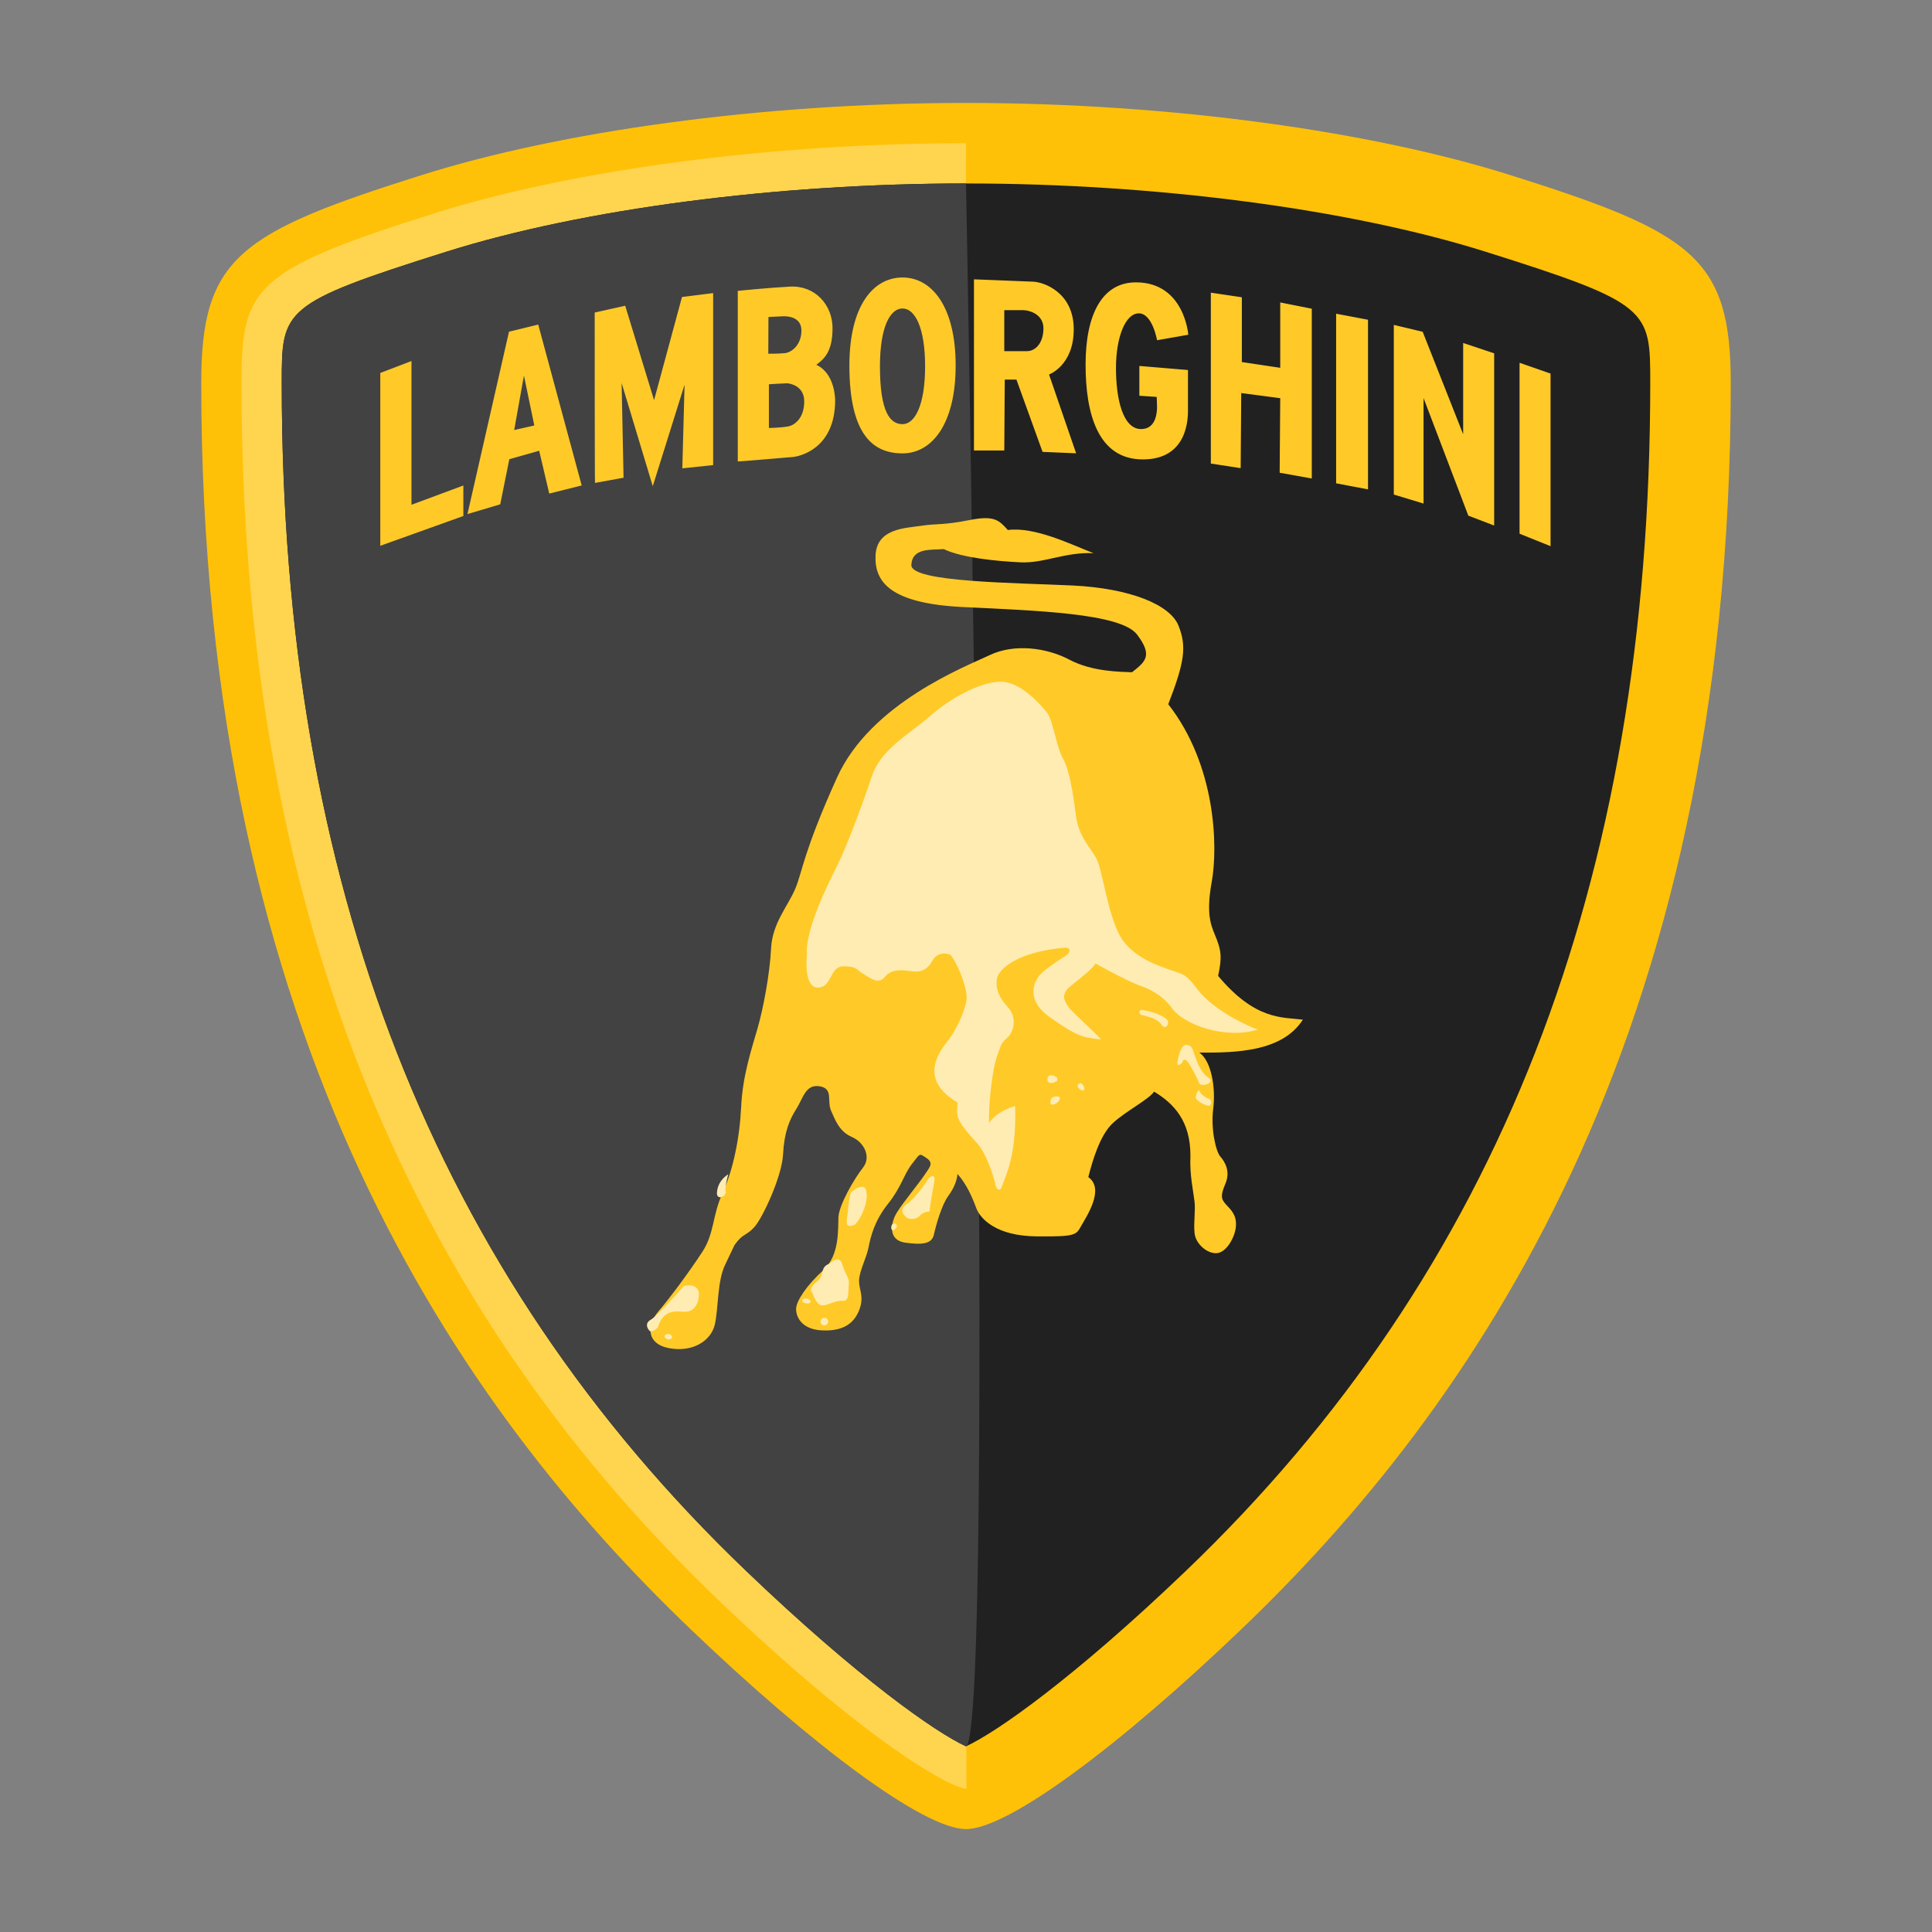
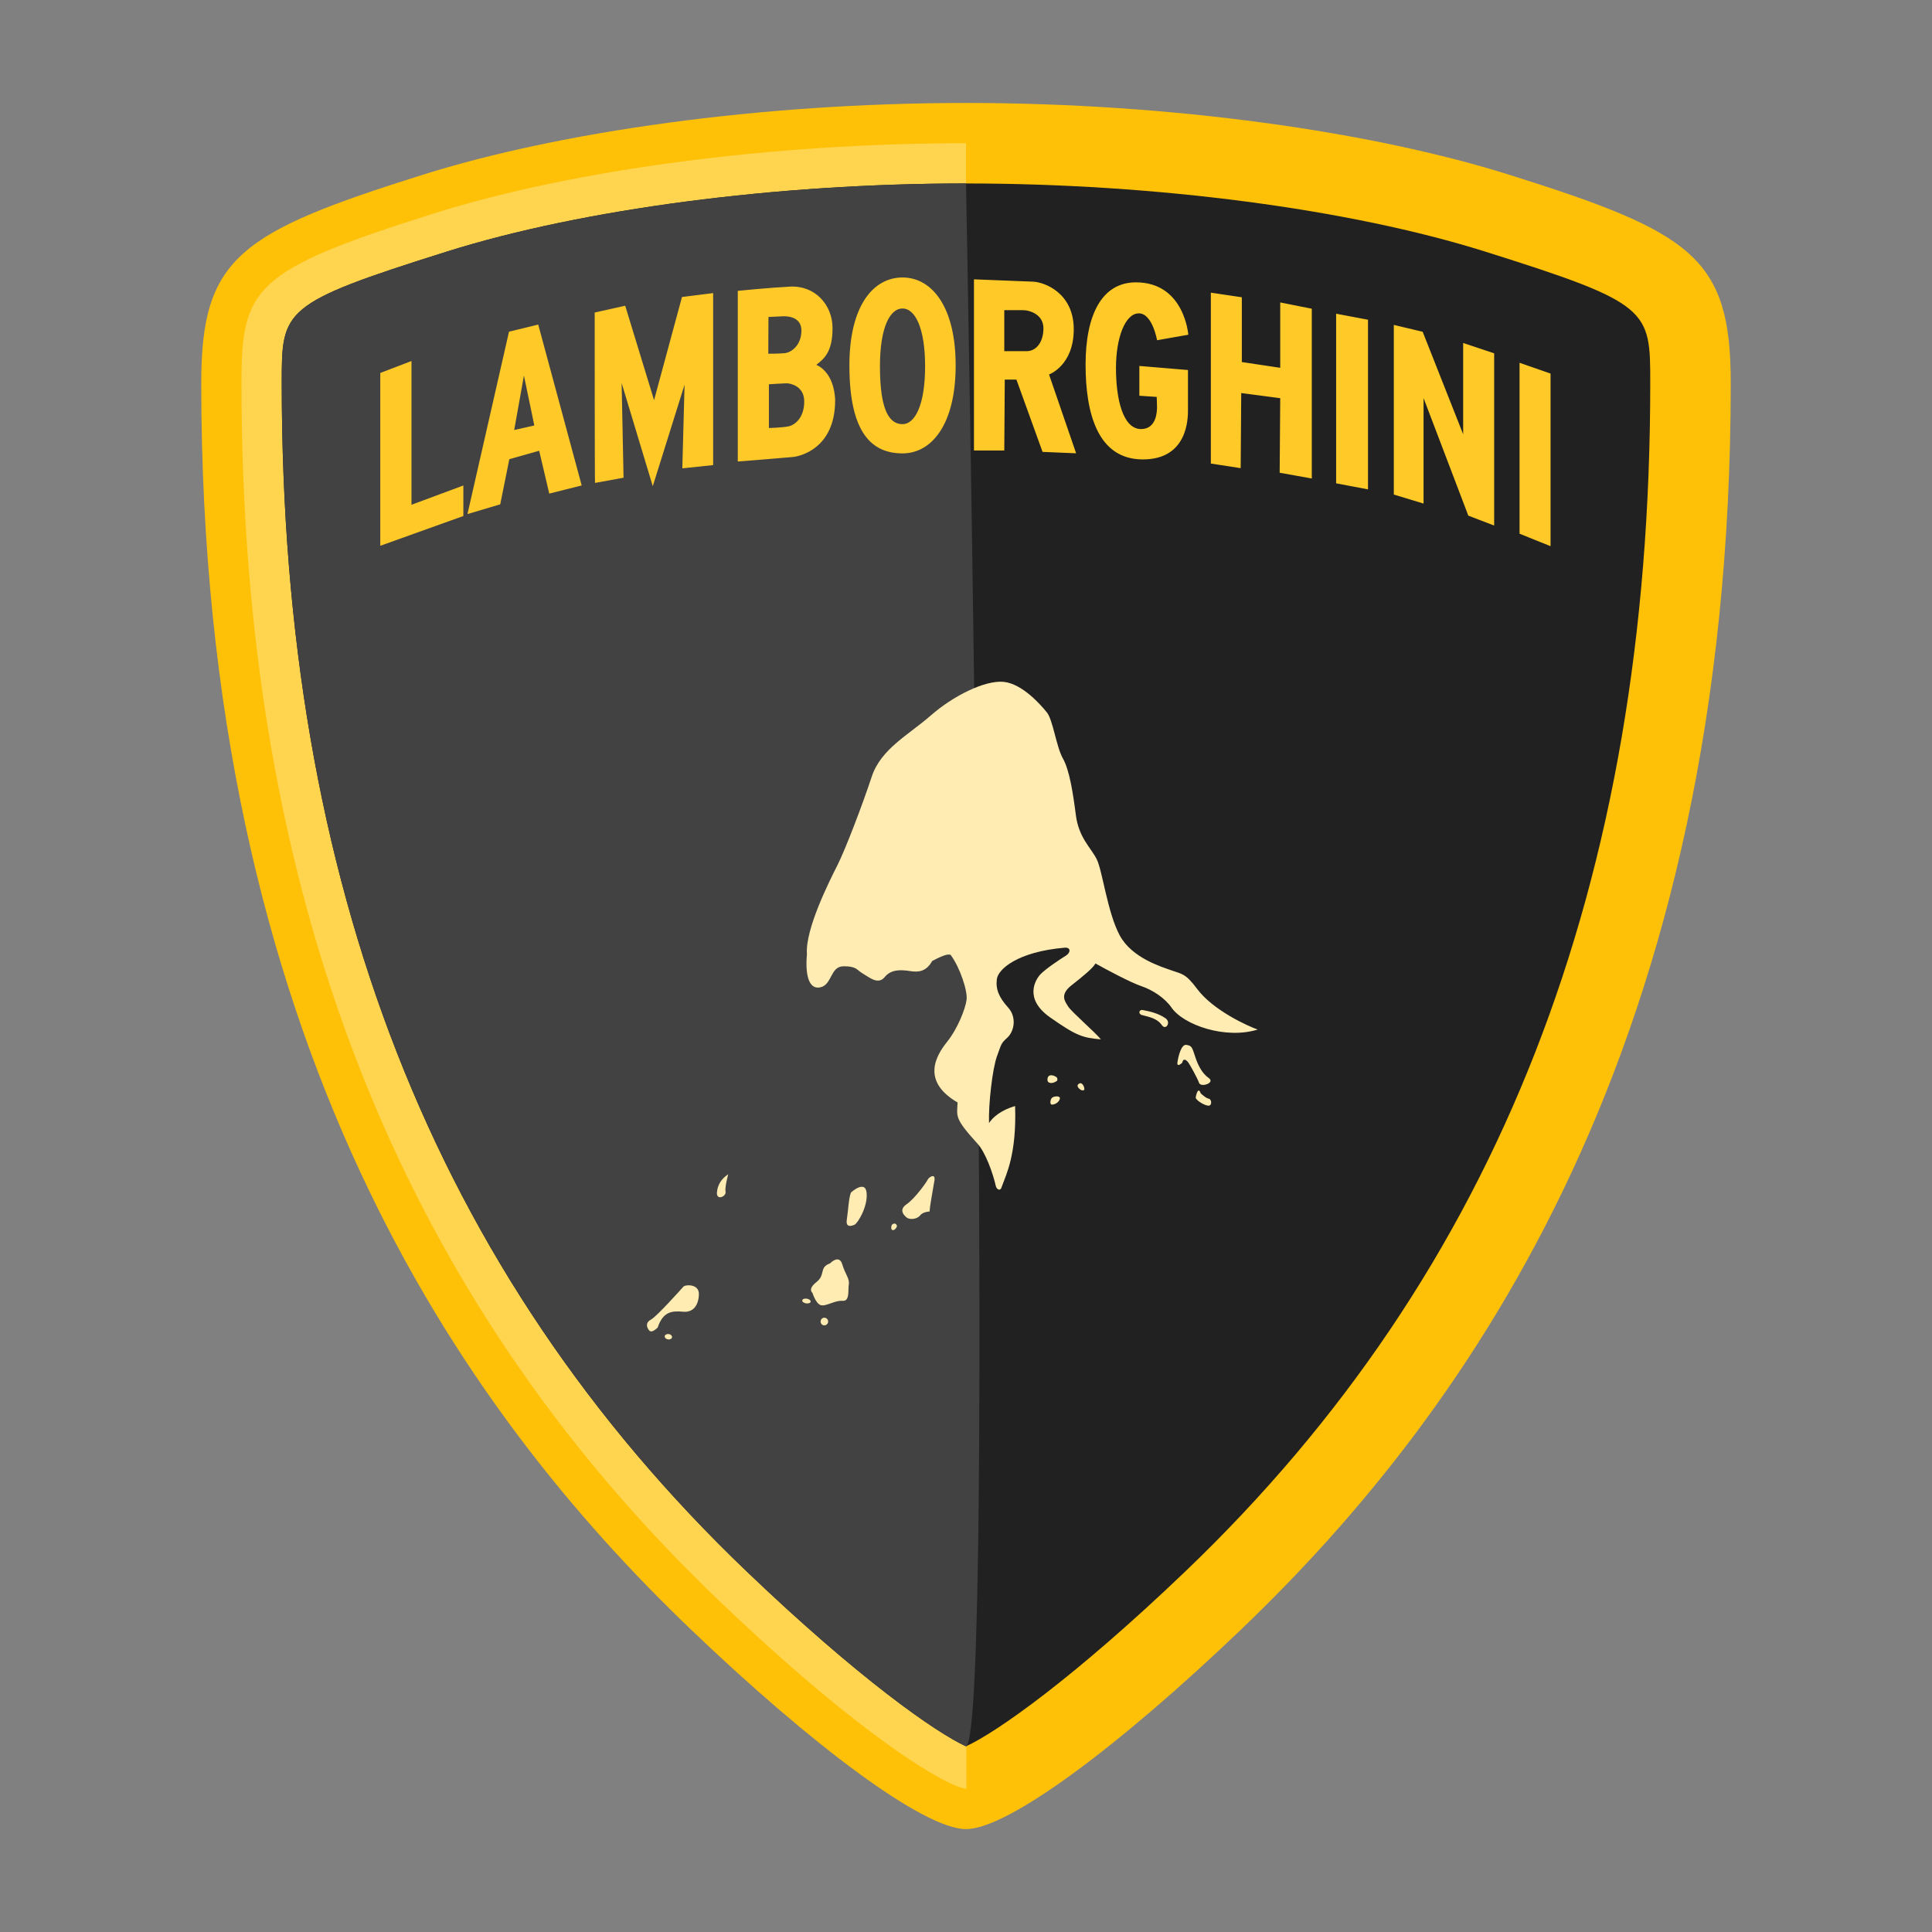
<svg xmlns="http://www.w3.org/2000/svg" width="48" height="48" viewBox="0 0 48 48" fill="none">
  <rect x="0" y="0" width="48" height="48" fill="#808080" stroke="none" />
  <path d="M37.5 4.343C34.105 3.275 29.128 2.558 24 2.558C18.872 2.558 13.895 3.275 10.5 4.343C5.949 5.775 5 6.399 5 9.517C5 25.907 11.455 35.018 17.163 40.482C20.167 43.357 22.947 45.443 24 45.443C25.053 45.443 27.833 43.358 30.837 40.482C36.545 35.018 43 25.907 43 9.517C43 6.399 42.051 5.775 37.5 4.343Z" fill="#FFC107" />
  <path d="M24.009 44.442C23.56 44.406 21.466 43.215 17.855 39.759C9.878 32.123 6 22.231 6 9.517C6 7.147 6.297 6.714 10.8 5.297C14.262 4.208 19.197 3.558 24 3.558L24.009 44.442Z" fill="#FFD54F" />
  <path d="M29.454 39.037C26.674 41.698 24.751 43.044 24 43.387C23.249 43.044 21.326 41.698 18.546 39.037C10.777 31.6 7 21.944 7 9.517C7 7.69 7 7.541 11.1 6.251C14.47 5.191 19.293 4.558 24 4.558C28.707 4.558 33.53 5.191 36.9 6.251C41 7.541 41 7.69 41 9.517C41 21.944 37.223 31.6 29.454 39.037Z" fill="#212121" />
  <path d="M24 43.387C23.249 43.044 21.326 41.698 18.546 39.037C10.777 31.6 7 21.944 7 9.517C7 7.69 7 7.541 11.1 6.251C14.47 5.191 19.293 4.558 24 4.558C24 4.558 24.751 43.044 24 43.387Z" fill="#424242" />
  <path d="M9.448 9.266L10.223 8.97V12.541L11.512 12.062V12.82L9.448 13.56C9.448 13.559 9.448 9.257 9.448 9.266ZM13.372 8.064L12.646 8.241L11.614 12.772L12.428 12.53L12.654 11.409L13.396 11.199L13.646 12.263L14.452 12.061L13.372 8.064ZM12.775 10.684L13.017 9.33L13.275 10.571L12.775 10.684ZM14.783 11.998L15.492 11.869L15.444 9.515L16.218 12.079L17.008 9.556L16.952 11.636L17.718 11.555V7.282L16.944 7.379L16.25 9.942L15.533 7.596L14.775 7.765C14.775 7.766 14.775 12.006 14.783 11.998ZM20.281 9.064C20.483 8.911 20.684 8.733 20.684 8.153C20.684 7.573 20.249 7.089 19.628 7.121C19.104 7.148 18.33 7.226 18.33 7.226V11.466C18.33 11.466 19.563 11.369 19.709 11.353C19.854 11.337 20.749 11.16 20.749 9.942C20.748 9.942 20.756 9.281 20.281 9.064ZM19.092 7.875C19.092 7.875 19.395 7.861 19.458 7.858C19.521 7.855 19.911 7.851 19.911 8.21C19.911 8.569 19.671 8.757 19.496 8.774C19.322 8.791 19.088 8.788 19.088 8.788L19.092 7.875ZM19.579 10.595C19.402 10.627 19.103 10.634 19.103 10.634V9.547C19.103 9.547 19.474 9.523 19.546 9.523C19.619 9.523 19.981 9.579 19.981 9.974C19.982 10.37 19.757 10.563 19.579 10.595ZM22.423 6.894C21.694 6.894 21.103 7.599 21.103 9.079C21.103 10.805 21.694 11.264 22.423 11.264C23.152 11.264 23.743 10.537 23.743 9.079C23.743 7.62 23.152 6.894 22.423 6.894ZM22.423 10.538C22.113 10.538 21.862 10.236 21.862 9.101C21.862 8.128 22.113 7.664 22.423 7.664C22.733 7.664 22.984 8.142 22.984 9.101C22.984 10.06 22.733 10.538 22.423 10.538ZM26.063 9.304C26.063 9.304 26.677 9.084 26.677 8.18C26.677 7.276 25.947 7.01 25.669 6.998C25.391 6.986 24.198 6.94 24.198 6.94V11.192H24.951C24.951 11.204 24.963 9.431 24.963 9.431H25.253L25.902 11.227L26.736 11.262L26.063 9.304ZM25.507 8.725C25.264 8.725 24.951 8.725 24.951 8.725V7.705C24.951 7.705 25.206 7.705 25.403 7.705C25.6 7.705 25.924 7.821 25.924 8.157C25.924 8.493 25.75 8.725 25.507 8.725ZM28.738 9.861L28.307 9.832V9.092L29.515 9.193C29.515 9.193 29.515 9.984 29.515 10.185C29.515 10.386 29.515 11.414 28.394 11.414C27.273 11.414 26.971 10.271 26.971 9.056C26.971 7.841 27.366 7.015 28.222 7.015C29.427 7.015 29.523 8.316 29.523 8.316L28.747 8.453C28.747 8.453 28.632 7.785 28.294 7.785C27.956 7.785 27.726 8.389 27.726 9.143C27.726 9.898 27.891 10.66 28.351 10.66C28.743 10.66 28.746 10.2 28.746 10.107C28.745 10.012 28.738 9.861 28.738 9.861ZM30.083 7.271V11.517L30.824 11.631L30.838 9.765L31.807 9.893L31.793 11.745L32.591 11.888V7.67L31.807 7.514V9.138L30.853 8.995V7.386L30.083 7.271ZM33.196 7.794V12.008L33.988 12.158V7.944L33.196 7.794ZM34.629 8.072V12.287L35.368 12.511V9.89L36.48 12.811L37.122 13.057V8.778L36.352 8.521V10.789L35.346 8.243L34.629 8.072ZM37.753 9.013V13.26L38.523 13.57V9.281L37.753 9.013Z" fill="#FFCA28" />
-   <path fill-rule="evenodd" clip-rule="evenodd" d="M26.57 16.39C26.284 16.238 25.94 16.138 25.593 16.111C25.246 16.084 24.896 16.131 24.594 16.274C24.293 16.417 23.552 16.715 22.783 17.208C22.013 17.702 21.215 18.391 20.797 19.315C20.379 20.239 20.164 20.824 20.031 21.231C19.898 21.638 19.848 21.867 19.759 22.079C19.67 22.291 19.528 22.505 19.403 22.745C19.278 22.985 19.172 23.25 19.157 23.564C19.142 23.878 19.094 24.245 19.033 24.596C18.972 24.948 18.897 25.283 18.825 25.536C18.753 25.788 18.661 26.078 18.581 26.405C18.501 26.731 18.434 27.091 18.415 27.484C18.396 27.876 18.348 28.268 18.27 28.633C18.194 28.998 18.089 29.337 17.957 29.626C17.825 29.915 17.773 30.168 17.718 30.406C17.662 30.645 17.602 30.868 17.453 31.097C17.305 31.325 17.104 31.611 16.905 31.882C16.705 32.152 16.506 32.409 16.361 32.578C16.215 32.748 16.136 32.95 16.167 33.124C16.198 33.298 16.338 33.442 16.63 33.496C16.921 33.549 17.179 33.503 17.375 33.395C17.572 33.287 17.707 33.116 17.756 32.921C17.804 32.727 17.818 32.452 17.847 32.173C17.875 31.894 17.918 31.611 18.027 31.4L18.246 30.938C18.352 30.786 18.423 30.73 18.494 30.685C18.565 30.639 18.635 30.603 18.739 30.49C18.842 30.377 19.015 30.061 19.165 29.704C19.315 29.348 19.442 28.951 19.455 28.676C19.469 28.401 19.509 28.187 19.567 28.007C19.624 27.828 19.7 27.684 19.785 27.55C19.87 27.416 19.926 27.262 20.006 27.148C20.085 27.033 20.187 26.96 20.362 26.988C20.537 27.016 20.582 27.107 20.596 27.221C20.61 27.335 20.594 27.472 20.647 27.593C20.7 27.713 20.752 27.844 20.83 27.961C20.907 28.078 21.011 28.181 21.164 28.248C21.318 28.314 21.439 28.438 21.496 28.579C21.553 28.72 21.545 28.877 21.441 29.009C21.336 29.141 21.188 29.37 21.063 29.606C20.939 29.841 20.839 30.082 20.831 30.239C20.824 30.396 20.832 30.633 20.79 30.877C20.749 31.121 20.658 31.372 20.453 31.559C20.248 31.746 20.082 31.934 19.966 32.101C19.85 32.267 19.784 32.412 19.78 32.51C19.775 32.608 19.808 32.738 19.905 32.846C20.003 32.954 20.165 33.041 20.42 33.053C20.674 33.065 20.872 33.026 21.024 32.94C21.175 32.854 21.279 32.721 21.347 32.548C21.414 32.374 21.41 32.246 21.391 32.132C21.372 32.018 21.337 31.918 21.344 31.8C21.35 31.682 21.396 31.546 21.446 31.407C21.497 31.267 21.553 31.122 21.58 30.986C21.606 30.85 21.644 30.684 21.716 30.501C21.789 30.318 21.896 30.117 22.063 29.908C22.23 29.699 22.327 29.517 22.409 29.354C22.491 29.191 22.556 29.046 22.661 28.913C22.766 28.781 22.809 28.713 22.848 28.696C22.888 28.678 22.926 28.71 23.021 28.773C23.116 28.837 23.133 28.897 23.11 28.964C23.087 29.031 23.024 29.107 22.961 29.203C22.898 29.298 22.772 29.459 22.641 29.63C22.51 29.801 22.373 29.981 22.289 30.115C22.204 30.249 22.146 30.423 22.164 30.572C22.181 30.72 22.273 30.843 22.487 30.873C22.702 30.903 22.868 30.911 22.987 30.882C23.106 30.854 23.178 30.788 23.203 30.671C23.229 30.554 23.277 30.37 23.34 30.186C23.403 30.002 23.48 29.819 23.564 29.706C23.648 29.592 23.702 29.486 23.736 29.394C23.77 29.302 23.784 29.224 23.787 29.165C23.899 29.289 23.989 29.431 24.066 29.577C24.142 29.724 24.203 29.874 24.255 30.014C24.307 30.155 24.436 30.328 24.675 30.468C24.913 30.608 25.261 30.713 25.751 30.717C26.242 30.722 26.487 30.714 26.626 30.676C26.765 30.639 26.798 30.571 26.862 30.457C26.926 30.343 27.075 30.113 27.155 29.876C27.236 29.639 27.248 29.393 27.039 29.245C27.088 29.051 27.159 28.789 27.26 28.538C27.36 28.287 27.49 28.047 27.654 27.898C27.818 27.748 28.041 27.602 28.239 27.469C28.437 27.336 28.61 27.216 28.673 27.121C28.921 27.271 29.147 27.454 29.311 27.708C29.476 27.962 29.577 28.287 29.576 28.72C29.564 28.955 29.583 29.177 29.608 29.37C29.633 29.563 29.663 29.727 29.677 29.846C29.691 29.965 29.685 30.092 29.678 30.225C29.672 30.357 29.665 30.495 29.678 30.633C29.691 30.772 29.772 30.903 29.881 30.997C29.989 31.091 30.124 31.147 30.242 31.133C30.361 31.12 30.474 31.017 30.559 30.883C30.644 30.749 30.701 30.585 30.707 30.447C30.714 30.31 30.68 30.209 30.629 30.128C30.579 30.046 30.513 29.985 30.458 29.923C30.402 29.861 30.365 29.81 30.359 29.736C30.353 29.662 30.377 29.565 30.444 29.411C30.51 29.256 30.507 29.118 30.473 29.004C30.439 28.889 30.375 28.798 30.32 28.736C30.264 28.674 30.204 28.504 30.165 28.285C30.127 28.067 30.11 27.8 30.142 27.546C30.174 27.292 30.164 26.996 30.108 26.738C30.052 26.479 29.95 26.258 29.798 26.152C30.249 26.154 30.764 26.15 31.23 26.045C31.696 25.94 32.113 25.734 32.369 25.333C32.115 25.301 31.82 25.306 31.474 25.181C31.127 25.056 30.728 24.8 30.264 24.246C30.315 24.013 30.332 23.856 30.324 23.723C30.316 23.59 30.282 23.48 30.23 23.34C30.178 23.199 30.106 23.068 30.067 22.86C30.028 22.652 30.022 22.366 30.104 21.917C30.185 21.469 30.21 20.742 30.068 19.938C29.926 19.134 29.616 18.253 29.025 17.496C29.227 16.974 29.343 16.616 29.382 16.323C29.421 16.03 29.383 15.801 29.278 15.541C29.173 15.28 28.87 15.049 28.418 14.874C27.965 14.7 27.363 14.582 26.659 14.547C25.954 14.513 24.945 14.493 24.114 14.428C23.284 14.363 22.632 14.253 22.642 14.036C22.653 13.82 22.775 13.728 22.934 13.686C23.093 13.645 23.288 13.655 23.446 13.642C23.676 13.752 24.006 13.826 24.352 13.878C24.698 13.929 25.059 13.957 25.353 13.971C25.647 13.985 25.924 13.92 26.217 13.855C26.509 13.791 26.817 13.727 27.169 13.744C26.88 13.631 26.516 13.466 26.139 13.339C25.762 13.213 25.374 13.125 25.039 13.168C24.927 13.044 24.844 12.951 24.709 12.906C24.573 12.86 24.387 12.86 24.071 12.924C23.754 12.987 23.556 13.007 23.389 13.019C23.222 13.03 23.084 13.033 22.887 13.063C22.69 13.093 22.414 13.109 22.184 13.201C21.954 13.293 21.769 13.461 21.753 13.795C21.737 14.129 21.83 14.429 22.152 14.656C22.475 14.883 23.026 15.038 23.927 15.082C24.827 15.126 25.806 15.164 26.611 15.257C27.416 15.35 28.046 15.499 28.249 15.764C28.451 16.03 28.502 16.2 28.461 16.335C28.42 16.471 28.287 16.573 28.124 16.702C27.987 16.696 27.742 16.694 27.459 16.655C27.177 16.617 26.857 16.542 26.57 16.39Z" fill="#FFCA28" />
-   <path fill-rule="evenodd" clip-rule="evenodd" d="M23.216 29.328C23.187 29.519 23.094 29.991 23.097 30.099C23.097 30.099 22.933 30.103 22.857 30.199C22.784 30.295 22.57 30.324 22.49 30.215C22.49 30.215 22.309 30.068 22.52 29.922C22.731 29.78 23.025 29.365 23.049 29.307C23.074 29.25 23.246 29.134 23.216 29.328ZM22.238 30.401C22.207 30.393 22.163 30.413 22.153 30.443C22.136 30.478 22.136 30.551 22.173 30.56C22.218 30.573 22.264 30.519 22.282 30.475C22.292 30.45 22.266 30.408 22.238 30.401ZM20.494 32.739C20.443 32.731 20.396 32.768 20.389 32.819C20.381 32.87 20.414 32.919 20.466 32.927C20.517 32.935 20.566 32.899 20.574 32.848C20.582 32.796 20.546 32.747 20.494 32.739ZM20.046 32.265C19.986 32.256 19.937 32.274 19.932 32.309C19.927 32.34 19.969 32.373 20.029 32.382C20.086 32.391 20.135 32.372 20.14 32.341C20.144 32.307 20.103 32.274 20.046 32.265ZM21.143 29.626C21.085 29.76 21.072 30.09 21.039 30.301C21.007 30.509 21.157 30.462 21.232 30.427C21.311 30.39 21.563 29.977 21.531 29.64C21.502 29.299 21.143 29.626 21.143 29.626ZM20.621 31.389C20.343 31.489 20.516 31.67 20.288 31.85C20.056 32.03 20.185 32.12 20.185 32.12C20.185 32.12 20.264 32.383 20.389 32.425C20.513 32.468 20.743 32.302 20.93 32.319C21.117 32.336 21.065 32.066 21.088 31.915C21.112 31.761 21.005 31.675 20.926 31.412C20.847 31.15 20.621 31.389 20.621 31.389ZM17.812 29.634C17.802 29.833 18.048 29.726 18.026 29.609C18.003 29.495 18.093 29.174 18.093 29.174C17.937 29.275 17.822 29.432 17.812 29.634ZM16.616 33.144C16.568 33.137 16.52 33.161 16.514 33.198C16.509 33.232 16.547 33.27 16.595 33.277C16.646 33.285 16.691 33.26 16.696 33.226C16.702 33.19 16.667 33.152 16.616 33.144ZM16.978 31.968C16.928 32.024 16.32 32.706 16.17 32.787C16.02 32.869 16.074 32.996 16.136 33.061C16.198 33.129 16.34 32.982 16.34 32.982C16.477 32.569 16.716 32.568 16.969 32.589C17.222 32.613 17.354 32.433 17.364 32.16C17.374 31.892 17.027 31.911 16.978 31.968ZM26.772 26.973C26.771 27.019 26.823 27.06 26.863 27.083C26.887 27.096 26.94 27.092 26.941 27.066C26.941 27.011 26.916 26.946 26.865 26.917C26.836 26.899 26.772 26.936 26.772 26.973ZM26.14 27.272C26.094 27.306 26.076 27.44 26.131 27.443C26.218 27.448 26.329 27.369 26.333 27.285C26.334 27.221 26.19 27.231 26.14 27.272ZM26.253 26.859C26.282 26.84 26.274 26.778 26.245 26.759C26.195 26.725 26.112 26.695 26.06 26.731C26.017 26.762 26.008 26.863 26.053 26.89C26.112 26.927 26.198 26.897 26.253 26.859ZM28.392 25.094C28.293 25.076 28.274 25.195 28.373 25.219C28.543 25.266 28.743 25.294 28.867 25.47C28.962 25.607 29.101 25.404 28.96 25.301C28.798 25.185 28.582 25.129 28.392 25.094ZM30.034 27.298C29.96 27.287 29.833 27.165 29.833 27.165C29.768 26.98 29.715 27.211 29.707 27.265C29.699 27.319 29.888 27.45 30.008 27.469C30.124 27.487 30.105 27.309 30.034 27.298ZM30.029 26.782C29.855 26.662 29.75 26.436 29.684 26.222C29.615 26.01 29.602 25.979 29.474 25.96C29.349 25.941 29.277 26.236 29.254 26.386C29.23 26.54 29.371 26.404 29.371 26.404C29.402 26.263 29.49 26.35 29.526 26.402C29.564 26.454 29.745 26.777 29.79 26.903C29.834 27.028 30.203 26.902 30.029 26.782ZM30.555 25.244C30.26 25.069 29.945 24.84 29.747 24.575C29.599 24.376 29.503 24.283 29.412 24.228C29.322 24.173 29.237 24.157 29.112 24.111C28.987 24.066 28.741 23.99 28.487 23.854C28.234 23.719 27.973 23.524 27.82 23.241C27.667 22.958 27.559 22.554 27.472 22.186C27.385 21.818 27.318 21.485 27.246 21.344C27.175 21.203 27.064 21.07 26.961 20.902C26.859 20.735 26.766 20.533 26.73 20.256C26.695 19.979 26.654 19.696 26.603 19.448C26.551 19.2 26.488 18.985 26.407 18.843C26.326 18.701 26.264 18.462 26.204 18.235C26.144 18.008 26.085 17.794 26.011 17.702C25.937 17.61 25.784 17.43 25.591 17.268C25.398 17.106 25.164 16.962 24.93 16.94C24.696 16.919 24.383 17.007 24.059 17.161C23.735 17.315 23.4 17.534 23.124 17.777C22.847 18.019 22.538 18.226 22.269 18.459C22 18.692 21.772 18.951 21.657 19.299C21.542 19.648 21.377 20.103 21.217 20.518C21.057 20.933 20.901 21.309 20.803 21.501C20.706 21.693 20.505 22.091 20.334 22.518C20.163 22.946 20.024 23.401 20.048 23.707C20.026 23.951 20.035 24.174 20.087 24.326C20.138 24.478 20.233 24.562 20.381 24.53C20.529 24.498 20.59 24.368 20.655 24.246C20.72 24.123 20.789 24.009 20.956 24.007C21.123 24.005 21.205 24.029 21.265 24.064C21.324 24.099 21.361 24.145 21.437 24.188C21.513 24.231 21.608 24.304 21.704 24.341C21.8 24.377 21.898 24.377 21.982 24.273C22.066 24.169 22.176 24.125 22.289 24.111C22.402 24.097 22.52 24.112 22.617 24.127C22.714 24.142 22.812 24.146 22.905 24.114C22.997 24.081 23.084 24.012 23.159 23.877C23.234 23.743 23.334 23.699 23.423 23.691C23.512 23.683 23.589 23.712 23.618 23.723C23.738 23.886 23.845 24.113 23.917 24.325C23.99 24.538 24.03 24.736 24.014 24.844C23.999 24.952 23.946 25.126 23.863 25.316C23.78 25.507 23.667 25.713 23.531 25.883C23.395 26.053 23.231 26.296 23.216 26.564C23.201 26.831 23.333 27.123 23.791 27.391C23.782 27.568 23.763 27.665 23.815 27.795C23.867 27.926 23.992 28.089 24.271 28.398C24.374 28.502 24.475 28.693 24.559 28.897C24.642 29.1 24.707 29.315 24.74 29.464C24.752 29.514 24.782 29.547 24.813 29.555C24.843 29.562 24.874 29.545 24.886 29.49C24.943 29.331 25.036 29.131 25.11 28.82C25.184 28.508 25.24 28.086 25.22 27.48C25.131 27.505 25.011 27.548 24.892 27.616C24.773 27.684 24.656 27.777 24.572 27.901C24.564 27.664 24.585 27.326 24.623 27.008C24.66 26.69 24.714 26.392 24.771 26.238C24.828 26.083 24.851 26.006 24.881 25.948C24.911 25.89 24.947 25.853 25.029 25.778C25.111 25.703 25.171 25.578 25.183 25.441C25.194 25.304 25.158 25.154 25.046 25.031C24.934 24.907 24.857 24.796 24.81 24.682C24.764 24.569 24.75 24.455 24.766 24.328C24.782 24.201 24.913 24.03 25.185 23.879C25.457 23.727 25.871 23.595 26.452 23.545C26.531 23.539 26.569 23.57 26.571 23.612C26.574 23.654 26.542 23.706 26.482 23.743C26.422 23.779 26.295 23.862 26.167 23.952C26.04 24.042 25.913 24.139 25.851 24.205C25.789 24.27 25.683 24.423 25.676 24.617C25.669 24.811 25.761 25.047 26.093 25.279C26.425 25.512 26.627 25.638 26.803 25.71C26.979 25.783 27.127 25.802 27.351 25.823C27.287 25.741 27.101 25.567 26.923 25.399C26.745 25.231 26.574 25.067 26.538 25.006C26.501 24.945 26.446 24.874 26.438 24.787C26.43 24.701 26.469 24.599 26.622 24.479C26.775 24.359 26.908 24.252 27.01 24.161C27.113 24.07 27.185 23.994 27.217 23.937C27.351 24.012 27.57 24.132 27.79 24.243C28.01 24.355 28.231 24.459 28.366 24.504C28.501 24.55 28.645 24.623 28.775 24.713C28.905 24.804 29.022 24.913 29.105 25.032C29.256 25.251 29.593 25.449 29.99 25.562C30.388 25.675 30.848 25.703 31.247 25.579C31.127 25.537 30.851 25.418 30.555 25.244Z" fill="#FFECB3" />
+   <path fill-rule="evenodd" clip-rule="evenodd" d="M23.216 29.328C23.187 29.519 23.094 29.991 23.097 30.099C23.097 30.099 22.933 30.103 22.857 30.199C22.784 30.295 22.57 30.324 22.49 30.215C22.49 30.215 22.309 30.068 22.52 29.922C22.731 29.78 23.025 29.365 23.049 29.307C23.074 29.25 23.246 29.134 23.216 29.328ZM22.238 30.401C22.207 30.393 22.163 30.413 22.153 30.443C22.136 30.478 22.136 30.551 22.173 30.56C22.218 30.573 22.264 30.519 22.282 30.475C22.292 30.45 22.266 30.408 22.238 30.401ZM20.494 32.739C20.443 32.731 20.396 32.768 20.389 32.819C20.381 32.87 20.414 32.919 20.466 32.927C20.517 32.935 20.566 32.899 20.574 32.848C20.582 32.796 20.546 32.747 20.494 32.739ZM20.046 32.265C19.986 32.256 19.937 32.274 19.932 32.309C19.927 32.34 19.969 32.373 20.029 32.382C20.086 32.391 20.135 32.372 20.14 32.341C20.144 32.307 20.103 32.274 20.046 32.265ZM21.143 29.626C21.085 29.76 21.072 30.09 21.039 30.301C21.007 30.509 21.157 30.462 21.232 30.427C21.311 30.39 21.563 29.977 21.531 29.64C21.502 29.299 21.143 29.626 21.143 29.626ZM20.621 31.389C20.343 31.489 20.516 31.67 20.288 31.85C20.056 32.03 20.185 32.12 20.185 32.12C20.185 32.12 20.264 32.383 20.389 32.425C20.513 32.468 20.743 32.302 20.93 32.319C21.117 32.336 21.065 32.066 21.088 31.915C21.112 31.761 21.005 31.675 20.926 31.412C20.847 31.15 20.621 31.389 20.621 31.389ZM17.812 29.634C17.802 29.833 18.048 29.726 18.026 29.609C18.003 29.495 18.093 29.174 18.093 29.174C17.937 29.275 17.822 29.432 17.812 29.634ZM16.616 33.144C16.568 33.137 16.52 33.161 16.514 33.198C16.509 33.232 16.547 33.27 16.595 33.277C16.646 33.285 16.691 33.26 16.696 33.226C16.702 33.19 16.667 33.152 16.616 33.144ZM16.978 31.968C16.928 32.024 16.32 32.706 16.17 32.787C16.02 32.869 16.074 32.996 16.136 33.061C16.198 33.129 16.34 32.982 16.34 32.982C16.477 32.569 16.716 32.568 16.969 32.589C17.222 32.613 17.354 32.433 17.364 32.16C17.374 31.892 17.027 31.911 16.978 31.968ZM26.772 26.973C26.771 27.019 26.823 27.06 26.863 27.083C26.887 27.096 26.94 27.092 26.941 27.066C26.941 27.011 26.916 26.946 26.865 26.917C26.836 26.899 26.772 26.936 26.772 26.973ZM26.14 27.272C26.094 27.306 26.076 27.44 26.131 27.443C26.218 27.448 26.329 27.369 26.333 27.285C26.334 27.221 26.19 27.231 26.14 27.272ZM26.253 26.859C26.282 26.84 26.274 26.778 26.245 26.759C26.195 26.725 26.112 26.695 26.06 26.731C26.017 26.762 26.008 26.863 26.053 26.89C26.112 26.927 26.198 26.897 26.253 26.859ZM28.392 25.094C28.293 25.076 28.274 25.195 28.373 25.219C28.543 25.266 28.743 25.294 28.867 25.47C28.962 25.607 29.101 25.404 28.96 25.301C28.798 25.185 28.582 25.129 28.392 25.094ZM30.034 27.298C29.96 27.287 29.833 27.165 29.833 27.165C29.768 26.98 29.715 27.211 29.707 27.265C29.699 27.319 29.888 27.45 30.008 27.469C30.124 27.487 30.105 27.309 30.034 27.298ZM30.029 26.782C29.855 26.662 29.75 26.436 29.684 26.222C29.615 26.01 29.602 25.979 29.474 25.96C29.349 25.941 29.277 26.236 29.254 26.386C29.23 26.54 29.371 26.404 29.371 26.404C29.402 26.263 29.49 26.35 29.526 26.402C29.564 26.454 29.745 26.777 29.79 26.903C29.834 27.028 30.203 26.902 30.029 26.782ZM30.555 25.244C30.26 25.069 29.945 24.84 29.747 24.575C29.599 24.376 29.503 24.283 29.412 24.228C29.322 24.173 29.237 24.157 29.112 24.111C28.987 24.066 28.741 23.99 28.487 23.854C28.234 23.719 27.973 23.524 27.82 23.241C27.667 22.958 27.559 22.554 27.472 22.186C27.385 21.818 27.318 21.485 27.246 21.344C27.175 21.203 27.064 21.07 26.961 20.902C26.859 20.735 26.766 20.533 26.73 20.256C26.695 19.979 26.654 19.696 26.603 19.448C26.551 19.2 26.488 18.985 26.407 18.843C26.326 18.701 26.264 18.462 26.204 18.235C26.144 18.008 26.085 17.794 26.011 17.702C25.937 17.61 25.784 17.43 25.591 17.268C25.398 17.106 25.164 16.962 24.93 16.94C24.696 16.919 24.383 17.007 24.059 17.161C23.735 17.315 23.4 17.534 23.124 17.777C22.847 18.019 22.538 18.226 22.269 18.459C22 18.692 21.772 18.951 21.657 19.299C21.542 19.648 21.377 20.103 21.217 20.518C21.057 20.933 20.901 21.309 20.803 21.501C20.706 21.693 20.505 22.091 20.334 22.518C20.163 22.946 20.024 23.401 20.048 23.707C20.026 23.951 20.035 24.174 20.087 24.326C20.138 24.478 20.233 24.562 20.381 24.53C20.529 24.498 20.59 24.368 20.655 24.246C20.72 24.123 20.789 24.009 20.956 24.007C21.123 24.005 21.205 24.029 21.265 24.064C21.324 24.099 21.361 24.145 21.437 24.188C21.513 24.231 21.608 24.304 21.704 24.341C21.8 24.377 21.898 24.377 21.982 24.273C22.066 24.169 22.176 24.125 22.289 24.111C22.402 24.097 22.52 24.112 22.617 24.127C22.714 24.142 22.812 24.146 22.905 24.114C22.997 24.081 23.084 24.012 23.159 23.877C23.512 23.683 23.589 23.712 23.618 23.723C23.738 23.886 23.845 24.113 23.917 24.325C23.99 24.538 24.03 24.736 24.014 24.844C23.999 24.952 23.946 25.126 23.863 25.316C23.78 25.507 23.667 25.713 23.531 25.883C23.395 26.053 23.231 26.296 23.216 26.564C23.201 26.831 23.333 27.123 23.791 27.391C23.782 27.568 23.763 27.665 23.815 27.795C23.867 27.926 23.992 28.089 24.271 28.398C24.374 28.502 24.475 28.693 24.559 28.897C24.642 29.1 24.707 29.315 24.74 29.464C24.752 29.514 24.782 29.547 24.813 29.555C24.843 29.562 24.874 29.545 24.886 29.49C24.943 29.331 25.036 29.131 25.11 28.82C25.184 28.508 25.24 28.086 25.22 27.48C25.131 27.505 25.011 27.548 24.892 27.616C24.773 27.684 24.656 27.777 24.572 27.901C24.564 27.664 24.585 27.326 24.623 27.008C24.66 26.69 24.714 26.392 24.771 26.238C24.828 26.083 24.851 26.006 24.881 25.948C24.911 25.89 24.947 25.853 25.029 25.778C25.111 25.703 25.171 25.578 25.183 25.441C25.194 25.304 25.158 25.154 25.046 25.031C24.934 24.907 24.857 24.796 24.81 24.682C24.764 24.569 24.75 24.455 24.766 24.328C24.782 24.201 24.913 24.03 25.185 23.879C25.457 23.727 25.871 23.595 26.452 23.545C26.531 23.539 26.569 23.57 26.571 23.612C26.574 23.654 26.542 23.706 26.482 23.743C26.422 23.779 26.295 23.862 26.167 23.952C26.04 24.042 25.913 24.139 25.851 24.205C25.789 24.27 25.683 24.423 25.676 24.617C25.669 24.811 25.761 25.047 26.093 25.279C26.425 25.512 26.627 25.638 26.803 25.71C26.979 25.783 27.127 25.802 27.351 25.823C27.287 25.741 27.101 25.567 26.923 25.399C26.745 25.231 26.574 25.067 26.538 25.006C26.501 24.945 26.446 24.874 26.438 24.787C26.43 24.701 26.469 24.599 26.622 24.479C26.775 24.359 26.908 24.252 27.01 24.161C27.113 24.07 27.185 23.994 27.217 23.937C27.351 24.012 27.57 24.132 27.79 24.243C28.01 24.355 28.231 24.459 28.366 24.504C28.501 24.55 28.645 24.623 28.775 24.713C28.905 24.804 29.022 24.913 29.105 25.032C29.256 25.251 29.593 25.449 29.99 25.562C30.388 25.675 30.848 25.703 31.247 25.579C31.127 25.537 30.851 25.418 30.555 25.244Z" fill="#FFECB3" />
</svg>